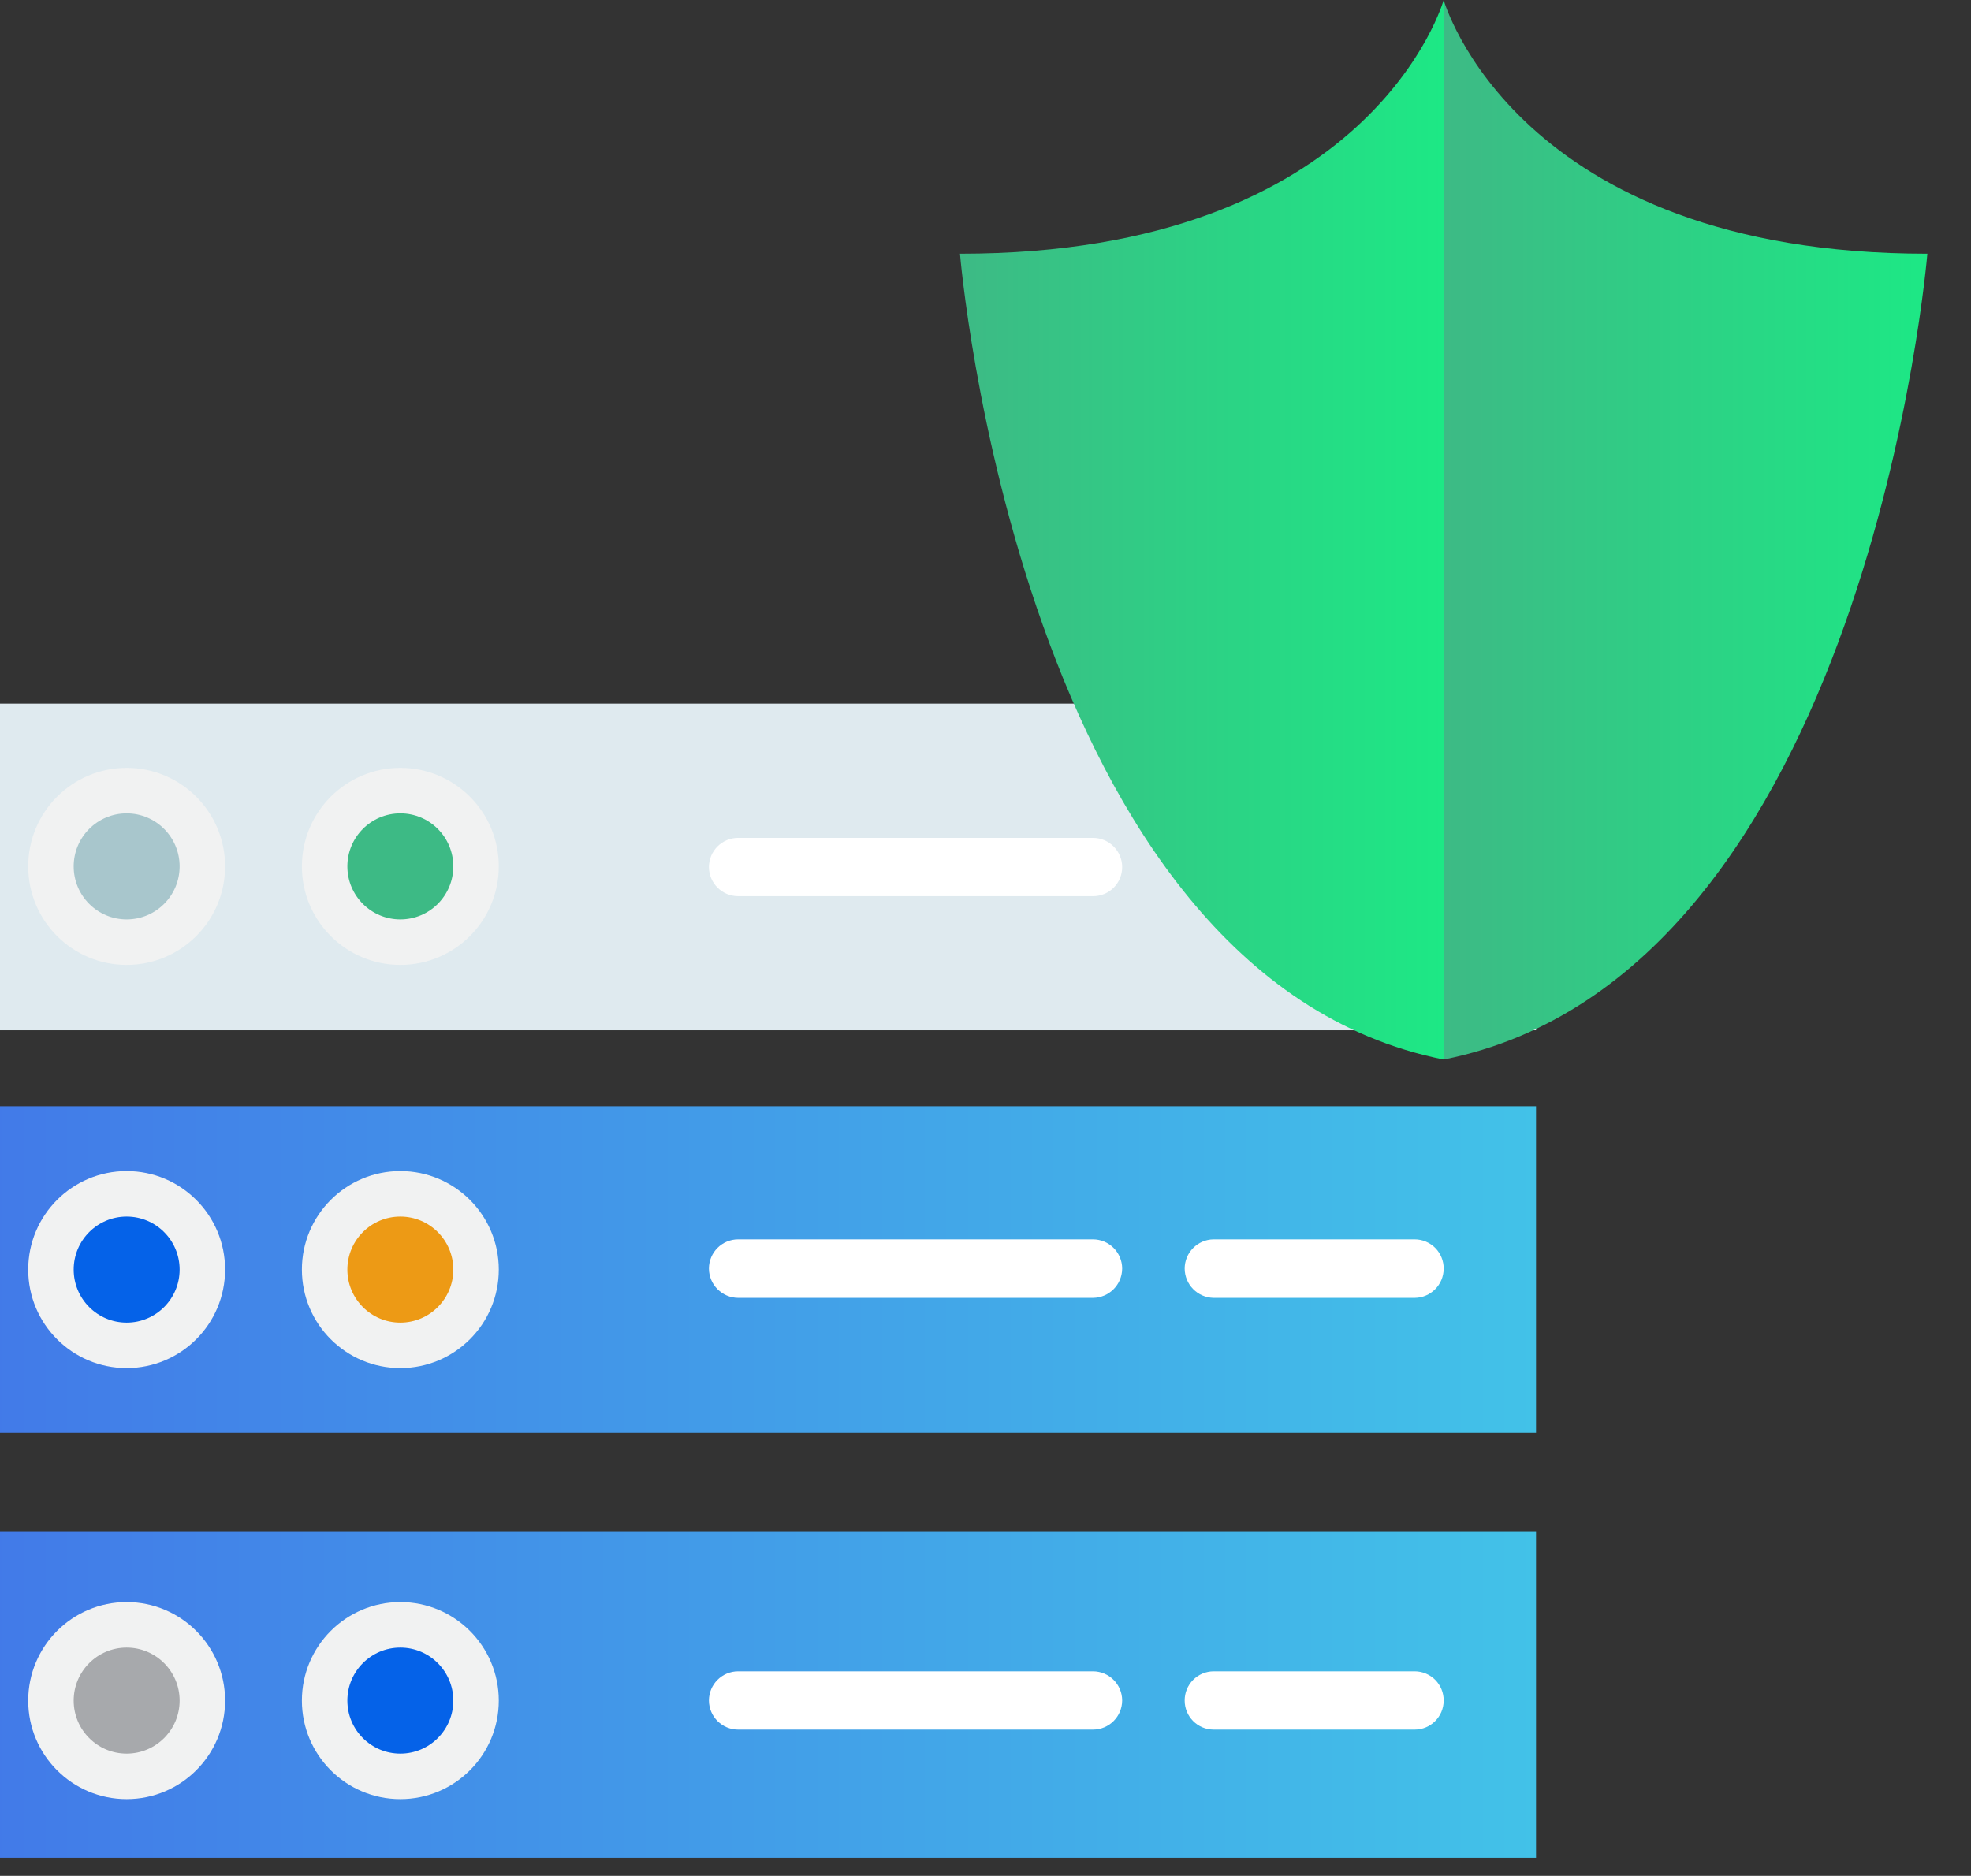
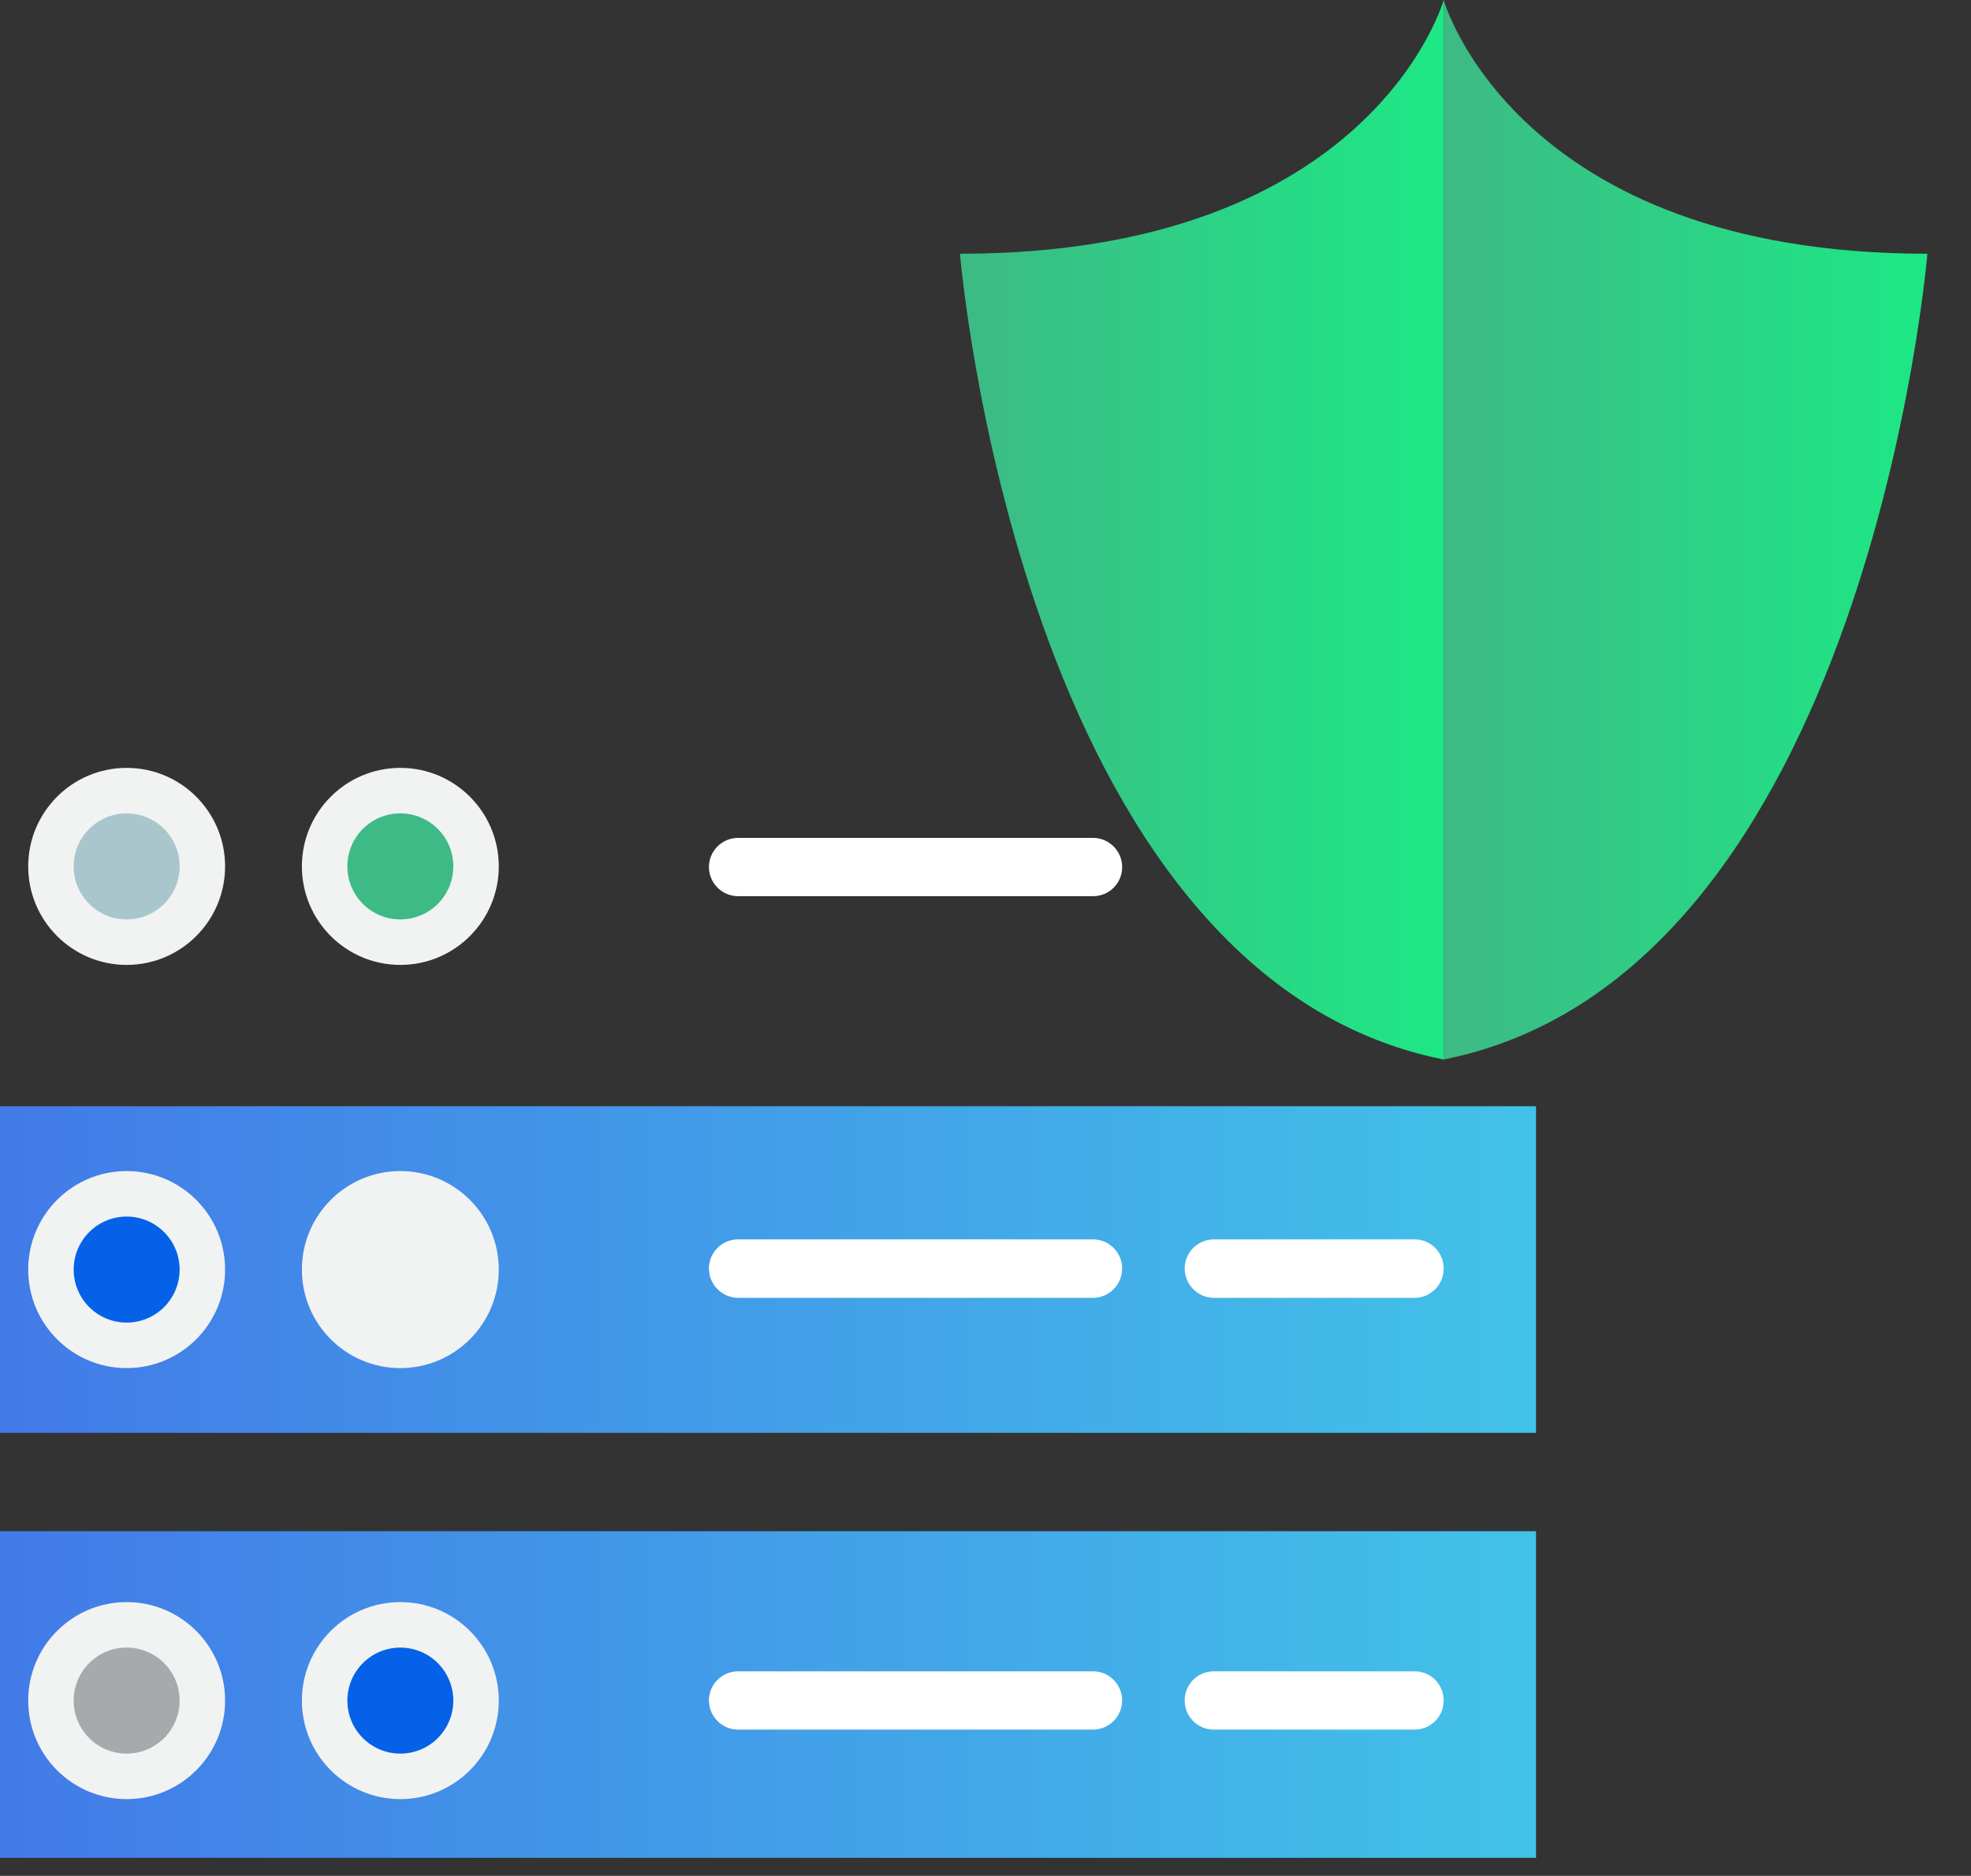
<svg xmlns="http://www.w3.org/2000/svg" width="100%" height="100%" viewBox="0 0 104 99" version="1.1" xml:space="preserve" style="fill-rule:evenodd;clip-rule:evenodd;stroke-linejoin:round;stroke-miterlimit:2;">
  <rect x="0" y="0" width="104" height="99" fill="#333333" stroke="none" />
  <g transform="matrix(1,0,0,1,-3691.81,-760.722)">
    <g transform="matrix(0.567,0,0,0.502,2087.03,797.092)">
      <g transform="matrix(1.072,0,0,1.072,-208.92,-1.821)">
        <g transform="matrix(1.762,0,0,-1.992,2832.55,74.633)">
          <rect x="0" y="0" width="77.12" height="16.08" style="fill:url(#_Linear1);" />
        </g>
        <g transform="matrix(1.762,0,0,-1.992,2832.55,74.633)">
          <rect x="0" y="0" width="77.12" height="16.08" style="fill:url(#_Linear2);" />
        </g>
        <g transform="matrix(1.762,0,0,-1.992,2832.55,116.311)">
          <rect x="0" y="0" width="77.12" height="16.08" style="fill:url(#_Linear3);" />
        </g>
        <g transform="matrix(1.762,0,0,-1.992,2832.55,116.311)">
          <rect x="0" y="0" width="77.12" height="16.08" style="fill:url(#_Linear4);" />
        </g>
        <g transform="matrix(1.762,0,0,1.992,2832.55,-79.11)">
-           <rect x="0" y="41.28" width="77.12" height="16.08" style="fill:rgb(223,234,239);" />
-         </g>
+           </g>
        <g transform="matrix(-1.762,0,0,-1.992,2859.62,117.407)">
          <circle cx="7.68" cy="29.51" r="4.85" style="fill:rgb(241,242,242);" />
        </g>
        <g transform="matrix(-1.762,0,0,-1.992,2907.13,117.407)">
          <circle cx="21.16" cy="29.51" r="4.85" style="fill:rgb(241,242,242);" />
        </g>
        <g transform="matrix(-1.762,0,0,-1.992,2859.62,117.407)">
          <circle cx="7.68" cy="8.29" r="4.85" style="fill:rgb(241,242,242);" />
        </g>
        <g transform="matrix(-1.762,0,0,-1.992,2907.13,117.407)">
          <circle cx="21.16" cy="8.29" r="4.85" style="fill:rgb(241,242,242);" />
        </g>
        <g transform="matrix(-1.762,0,0,-1.992,2859.62,117.407)">
          <circle cx="7.68" cy="49.36" r="4.85" style="fill:rgb(241,242,242);" />
        </g>
        <g transform="matrix(-1.762,0,0,-1.992,2907.13,117.407)">
          <circle cx="21.16" cy="49.36" r="4.85" style="fill:rgb(241,242,242);" />
        </g>
        <g transform="matrix(-1.762,0,0,-1.992,2859.62,117.407)">
          <circle cx="7.68" cy="29.51" r="2.61" style="fill:rgb(5,98,232);" />
        </g>
        <g transform="matrix(-1.762,0,0,-1.992,2907.13,117.407)">
-           <circle cx="21.16" cy="29.51" r="2.61" style="fill:rgb(237,154,21);" />
-         </g>
+           </g>
        <g transform="matrix(-1.762,0,0,-1.992,2859.62,117.407)">
          <circle cx="7.68" cy="8.29" r="2.61" style="fill:rgb(167,169,172);" />
        </g>
        <g transform="matrix(-1.762,0,0,-1.992,2859.62,117.407)">
          <circle cx="7.68" cy="49.36" r="2.61" style="fill:rgb(168,198,204);" />
        </g>
        <g transform="matrix(-1.762,0,0,-1.992,2907.13,117.407)">
          <circle cx="21.16" cy="8.29" r="2.61" style="fill:rgb(5,98,232);" />
        </g>
        <g transform="matrix(-1.762,0,0,-1.992,2907.13,117.407)">
          <circle cx="21.16" cy="49.36" r="2.61" style="fill:rgb(61,186,133);" />
        </g>
        <g transform="matrix(1.762,0,0,1.992,2832.55,-0.336)">
          <path d="M37.81,28.11L55.29,28.11C56.085,28.11 56.73,28.755 56.73,29.55C56.725,30.343 56.083,30.985 55.29,30.99L37.81,30.99C37.017,30.985 36.375,30.343 36.37,29.55C36.37,28.755 37.015,28.11 37.81,28.11Z" style="fill:white;fill-rule:nonzero;" />
        </g>
        <g transform="matrix(1.762,0,0,1.992,2832.55,84.355)">
          <path d="M37.81,6.86L55.29,6.86C56.085,6.86 56.73,7.505 56.73,8.3C56.725,9.091 56.081,9.73 55.29,9.73L37.81,9.73C37.019,9.73 36.376,9.091 36.37,8.3C36.37,7.505 37.015,6.86 37.81,6.86Z" style="fill:white;fill-rule:nonzero;" />
        </g>
        <g transform="matrix(1.762,0,0,1.992,2832.55,84.355)">
          <path d="M61.23,6.86L71.14,6.86C71.521,6.86 71.886,7.012 72.155,7.282C72.423,7.553 72.573,7.919 72.57,8.3C72.57,9.09 71.93,9.73 71.14,9.73L61.23,9.73C60.444,9.725 59.81,9.086 59.81,8.3C59.807,7.921 59.955,7.556 60.222,7.286C60.488,7.016 60.851,6.863 61.23,6.86Z" style="fill:white;fill-rule:nonzero;" />
        </g>
        <g transform="matrix(1.762,0,0,1.992,2832.55,-0.336)">
          <path d="M61.23,28.11L71.14,28.11C71.521,28.11 71.886,28.262 72.155,28.532C72.423,28.803 72.573,29.169 72.57,29.55C72.57,30.341 71.931,30.985 71.14,30.99L61.23,30.99C60.445,30.974 59.815,30.335 59.81,29.55C59.81,28.762 60.443,28.121 61.23,28.11Z" style="fill:white;fill-rule:nonzero;" />
        </g>
        <g transform="matrix(1.762,0,0,1.992,2832.55,-79.09)">
          <path d="M61.23,47.88L71.14,47.88C71.93,47.88 72.57,48.52 72.57,49.31C72.573,49.691 72.423,50.057 72.155,50.328C71.886,50.598 71.521,50.75 71.14,50.75L61.23,50.75C60.851,50.747 60.488,50.594 60.222,50.324C59.955,50.054 59.807,49.689 59.81,49.31C59.81,48.524 60.444,47.885 61.23,47.88Z" style="fill:white;fill-rule:nonzero;" />
        </g>
        <g transform="matrix(1.762,0,0,1.992,2832.55,-79.085)">
          <path d="M37.81,47.877L55.29,47.877C56.081,47.877 56.725,48.516 56.73,49.307C56.733,49.69 56.582,50.058 56.311,50.329C56.041,50.599 55.673,50.75 55.29,50.747L37.81,50.747C37.019,50.747 36.376,50.109 36.37,49.317C36.37,48.522 37.015,47.877 37.81,47.877Z" style="fill:white;fill-rule:nonzero;" />
        </g>
        <g transform="matrix(1.762,0,0,1.992,2832.55,-65.882)">
          <clipPath id="_clip5">
            <path d="M72.57,0C72.57,0 69.06,12.49 48.74,12.49C48.74,12.49 51.67,48 72.57,52.16L72.57,0Z" clip-rule="nonzero" />
          </clipPath>
          <g clip-path="url(#_clip5)">
            <g transform="matrix(1,0,0,-1,48.74,52.16)">
-               <rect x="0" y="0" width="23.83" height="52.16" style="fill:url(#_Linear6);" />
-             </g>
+               </g>
            <g transform="matrix(1,0,0,-1,48.74,52.16)">
              <rect x="0" y="0" width="23.83" height="52.16" style="fill:url(#_Linear7);" />
            </g>
          </g>
        </g>
        <g transform="matrix(1.762,0,0,1.992,2832.55,-65.882)">
          <clipPath id="_clip8">
            <path d="M72.57,0C72.57,0 76.09,12.49 96.4,12.49C96.4,12.49 93.47,48 72.57,52.16L72.57,0Z" clip-rule="nonzero" />
          </clipPath>
          <g clip-path="url(#_clip8)">
            <g transform="matrix(1,0,0,-1,72.57,52.16)">
              <rect x="0" y="0" width="23.83" height="52.16" style="fill:url(#_Linear9);" />
            </g>
            <g transform="matrix(1,0,0,-1,72.57,52.16)">
              <rect x="0" y="0" width="23.83" height="52.16" style="fill:url(#_Linear10);" />
            </g>
          </g>
        </g>
      </g>
    </g>
  </g>
  <defs>
    <linearGradient id="_Linear1" x1="0" y1="0" x2="1" y2="0" gradientUnits="userSpaceOnUse" gradientTransform="matrix(6.27019e-14,-1024,-1024,-6.27019e-14,0,8.04)">
      <stop offset="0" style="stop-color:rgb(66,121,232);stop-opacity:0" />
      <stop offset="1" style="stop-color:rgb(66,194,232);stop-opacity:0" />
    </linearGradient>
    <linearGradient id="_Linear2" x1="0" y1="0" x2="1" y2="0" gradientUnits="userSpaceOnUse" gradientTransform="matrix(77.12,-0,0,-77.12,0,8.04)">
      <stop offset="0" style="stop-color:rgb(66,121,232);stop-opacity:1" />
      <stop offset="1" style="stop-color:rgb(66,194,232);stop-opacity:1" />
    </linearGradient>
    <linearGradient id="_Linear3" x1="0" y1="0" x2="1" y2="0" gradientUnits="userSpaceOnUse" gradientTransform="matrix(6.27019e-14,-1024,-1024,-6.27019e-14,0,8.04)">
      <stop offset="0" style="stop-color:rgb(66,121,232);stop-opacity:0" />
      <stop offset="1" style="stop-color:rgb(66,194,232);stop-opacity:0" />
    </linearGradient>
    <linearGradient id="_Linear4" x1="0" y1="0" x2="1" y2="0" gradientUnits="userSpaceOnUse" gradientTransform="matrix(77.12,-0,0,-77.12,0,8.04)">
      <stop offset="0" style="stop-color:rgb(66,121,232);stop-opacity:1" />
      <stop offset="1" style="stop-color:rgb(66,194,232);stop-opacity:1" />
    </linearGradient>
    <linearGradient id="_Linear6" x1="0" y1="0" x2="1" y2="0" gradientUnits="userSpaceOnUse" gradientTransform="matrix(6.27019e-14,-1024,-1024,-6.27019e-14,0,26.08)">
      <stop offset="0" style="stop-color:rgb(61,186,133);stop-opacity:0" />
      <stop offset="1" style="stop-color:rgb(29,232,133);stop-opacity:0" />
    </linearGradient>
    <linearGradient id="_Linear7" x1="0" y1="0" x2="1" y2="0" gradientUnits="userSpaceOnUse" gradientTransform="matrix(23.83,-0,0,-23.83,0,26.08)">
      <stop offset="0" style="stop-color:rgb(61,186,133);stop-opacity:1" />
      <stop offset="1" style="stop-color:rgb(29,232,133);stop-opacity:1" />
    </linearGradient>
    <linearGradient id="_Linear9" x1="0" y1="0" x2="1" y2="0" gradientUnits="userSpaceOnUse" gradientTransform="matrix(6.27019e-14,-1024,-1024,-6.27019e-14,0,26.08)">
      <stop offset="0" style="stop-color:rgb(61,186,133);stop-opacity:0" />
      <stop offset="1" style="stop-color:rgb(29,232,133);stop-opacity:0" />
    </linearGradient>
    <linearGradient id="_Linear10" x1="0" y1="0" x2="1" y2="0" gradientUnits="userSpaceOnUse" gradientTransform="matrix(23.83,-0,0,-23.83,0,26.08)">
      <stop offset="0" style="stop-color:rgb(61,186,133);stop-opacity:1" />
      <stop offset="1" style="stop-color:rgb(29,232,133);stop-opacity:1" />
    </linearGradient>
  </defs>
</svg>